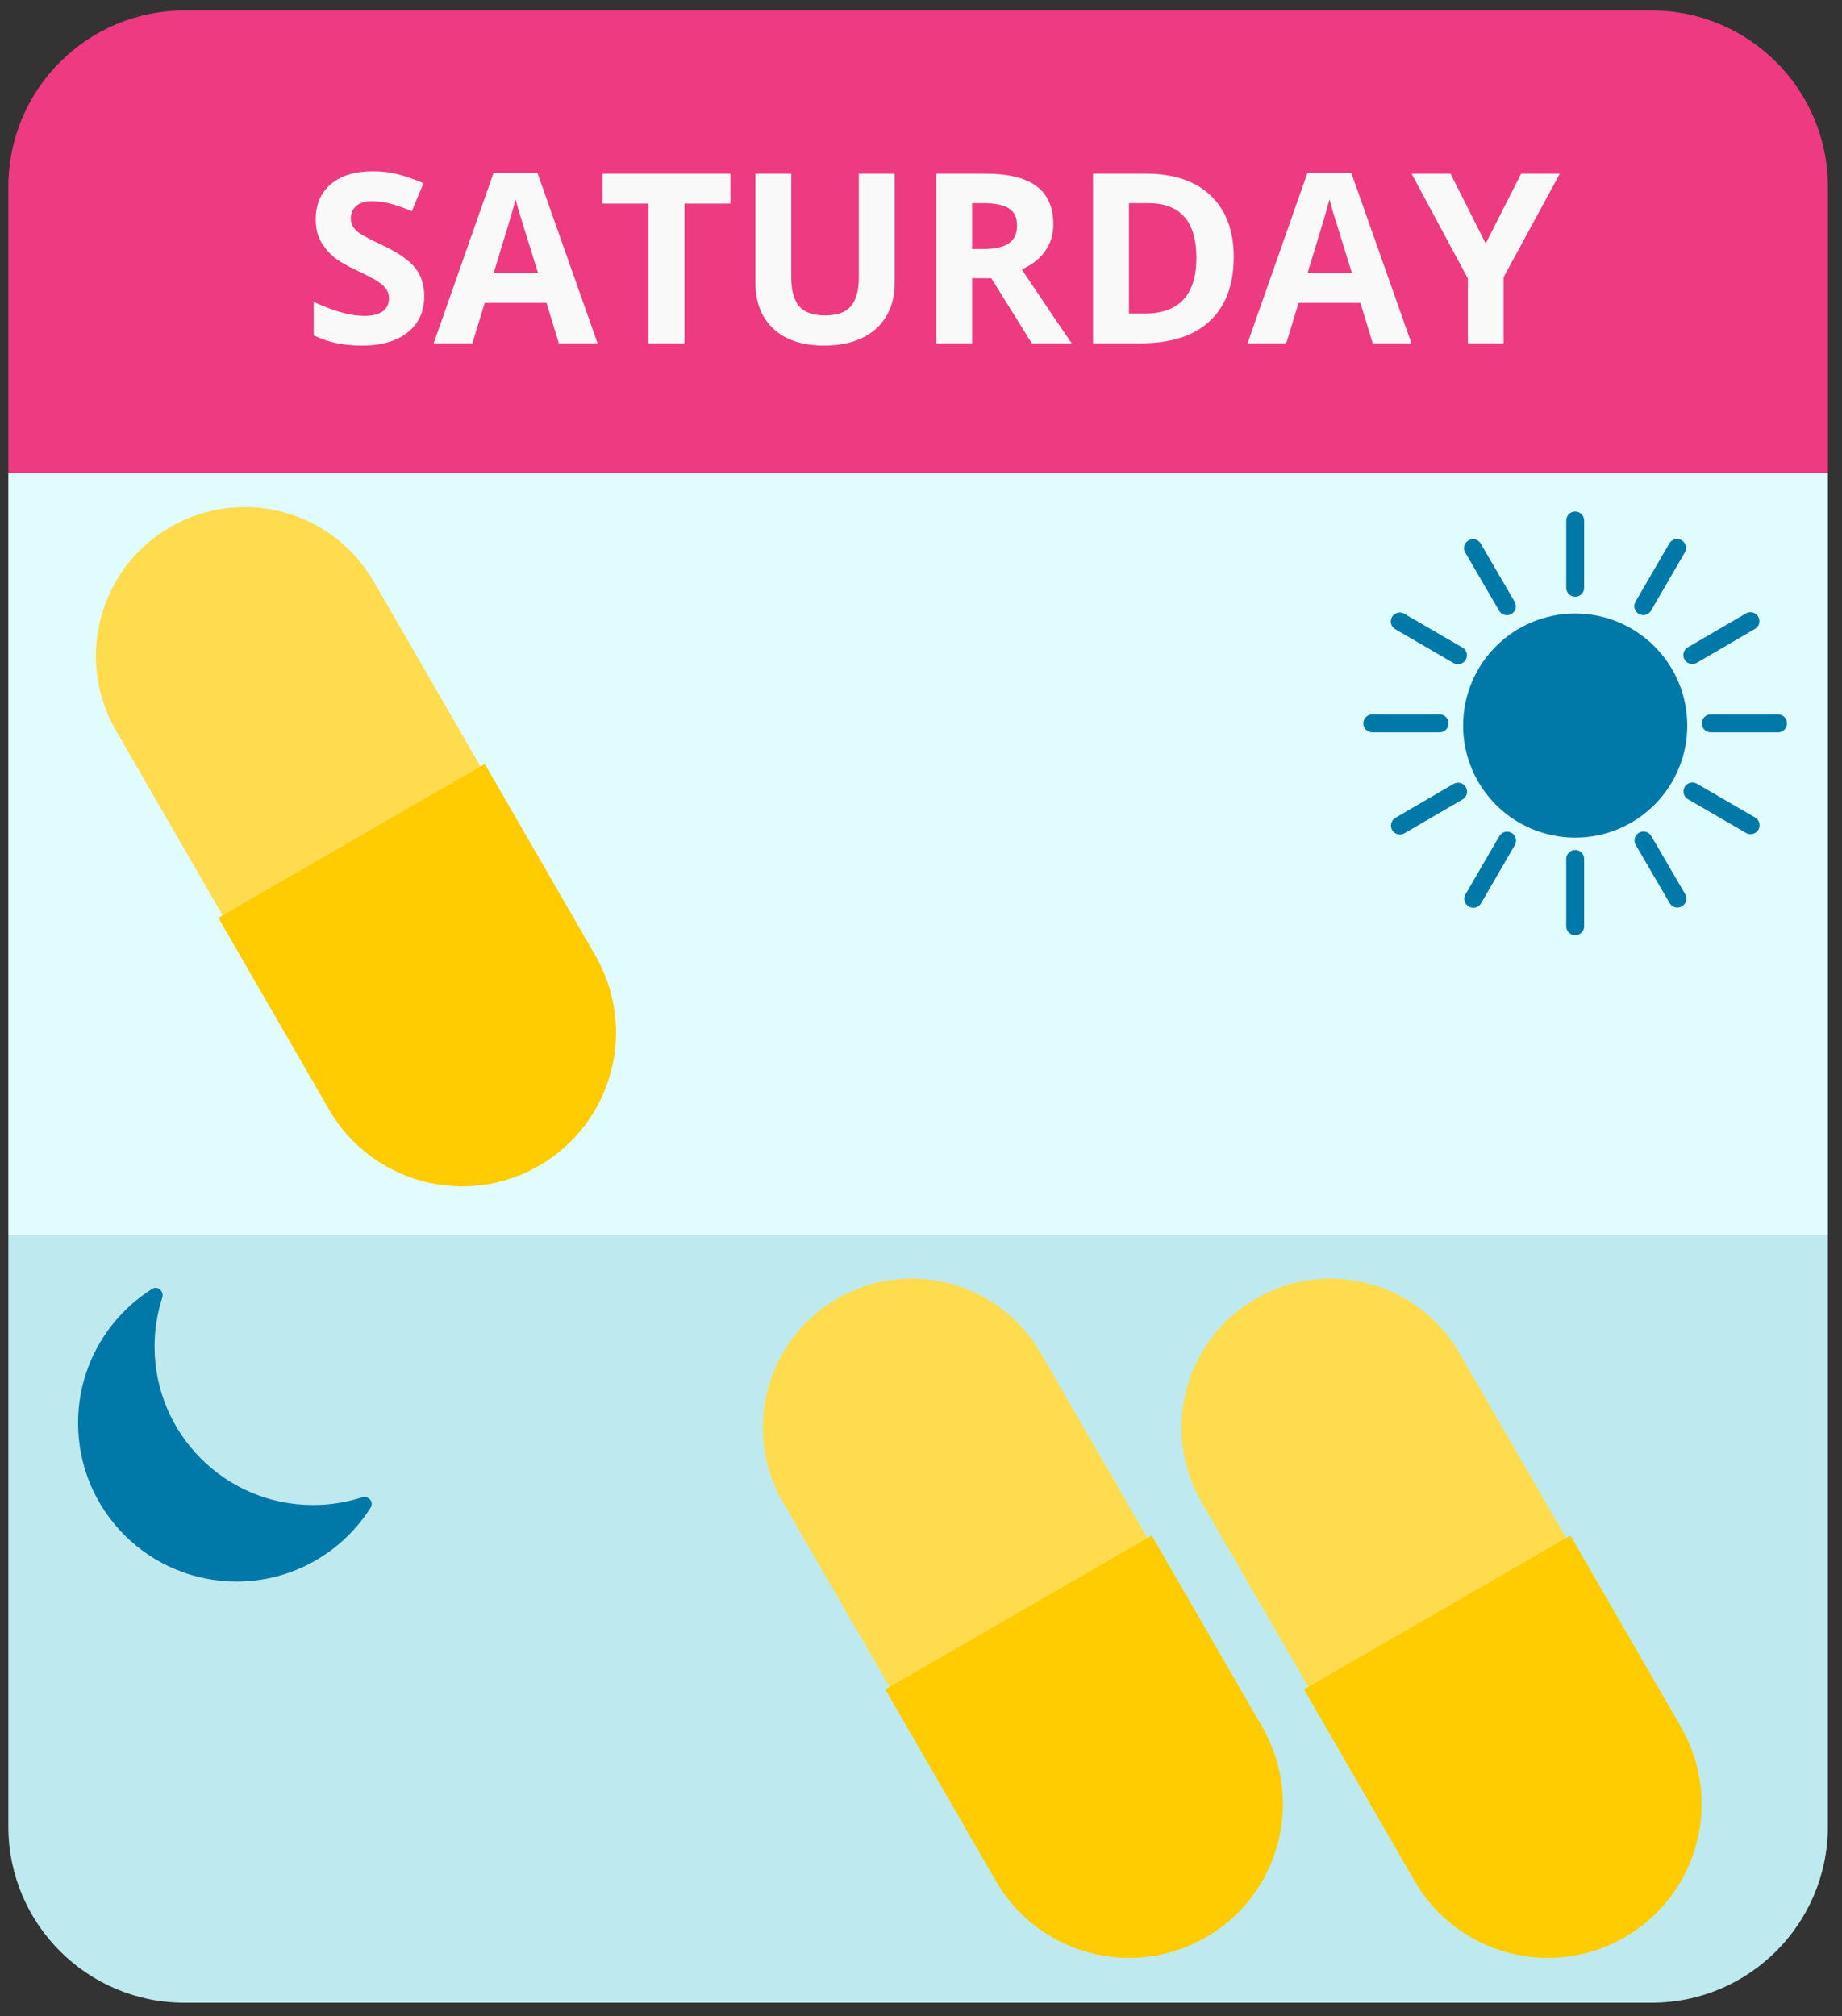
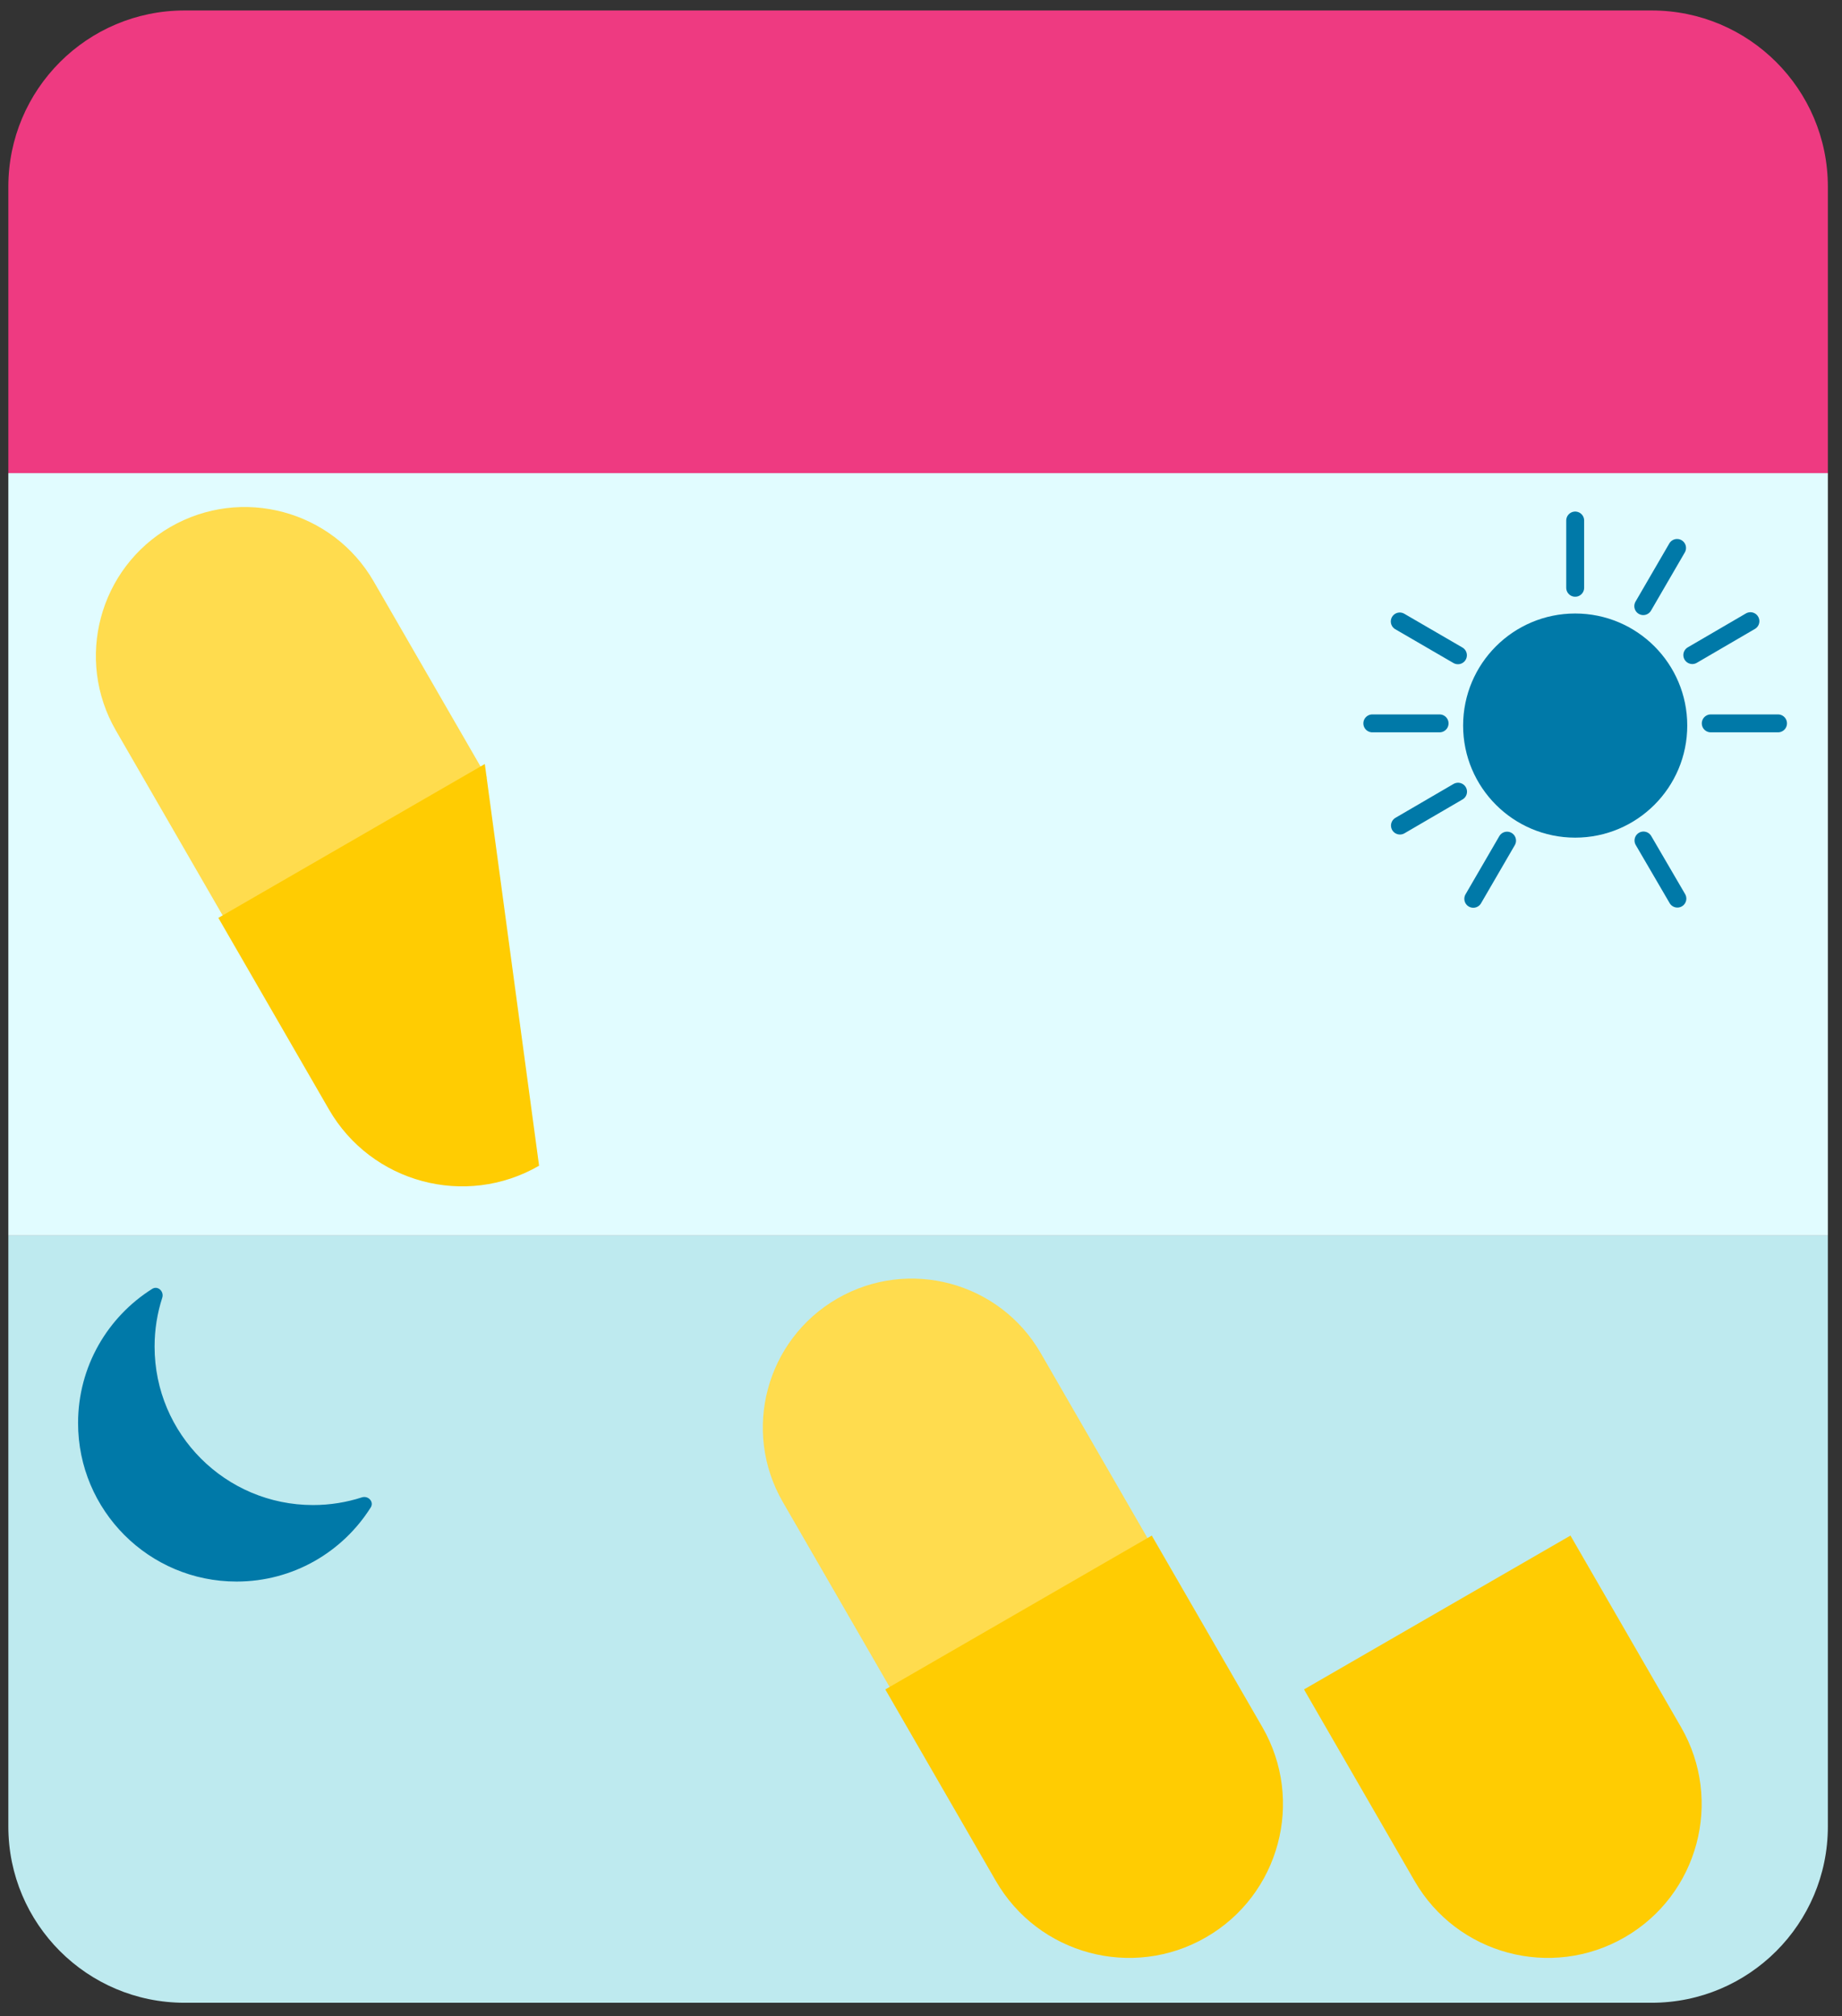
<svg xmlns="http://www.w3.org/2000/svg" fill="none" viewBox="0 0 127 139" height="139" width="127">
  <rect x="0" y="0" width="127" height="139" fill="#333333" stroke="none" />
  <path fill="#BEEAEF" d="M0.575 85.183H126.025V125.926C126.025 132.636 120.585 138.076 113.875 138.076H12.725C6.015 138.076 0.575 132.636 0.575 125.926V85.183Z" />
  <rect fill="#E1FCFF" height="52.567" width="125.45" y="32.616" x="0.575" />
  <path fill="#EE3A81" d="M0.575 12.872C0.575 6.161 6.015 0.722 12.725 0.722H113.875C120.585 0.722 126.025 6.161 126.025 12.872V32.616H0.575V12.872Z" />
-   <path fill="#F9F9F9" d="M29.252 20.422C29.252 21.477 28.87 22.309 28.108 22.917C27.351 23.525 26.295 23.829 24.941 23.829C23.693 23.829 22.589 23.594 21.629 23.125V20.821C22.419 21.173 23.085 21.421 23.629 21.565C24.178 21.709 24.679 21.781 25.133 21.781C25.676 21.781 26.092 21.677 26.38 21.469C26.673 21.261 26.82 20.952 26.82 20.541C26.82 20.312 26.756 20.11 26.628 19.934C26.5 19.752 26.311 19.579 26.06 19.414C25.815 19.248 25.311 18.985 24.549 18.622C23.834 18.286 23.298 17.963 22.941 17.654C22.584 17.345 22.299 16.985 22.085 16.574C21.872 16.164 21.765 15.684 21.765 15.135C21.765 14.1 22.115 13.287 22.813 12.695C23.517 12.104 24.487 11.808 25.724 11.808C26.332 11.808 26.911 11.88 27.46 12.024C28.014 12.168 28.593 12.37 29.195 12.631L28.396 14.559C27.772 14.303 27.255 14.124 26.844 14.023C26.439 13.922 26.039 13.871 25.644 13.871C25.175 13.871 24.815 13.98 24.565 14.199C24.314 14.418 24.189 14.703 24.189 15.055C24.189 15.273 24.239 15.465 24.341 15.631C24.442 15.791 24.602 15.948 24.821 16.102C25.044 16.252 25.57 16.524 26.396 16.918C27.489 17.441 28.238 17.966 28.644 18.494C29.049 19.017 29.252 19.659 29.252 20.422ZM38.529 23.669L37.681 20.885H33.419L32.571 23.669H29.899L34.026 11.928H37.058L41.201 23.669H38.529ZM37.09 18.806C36.306 16.284 35.863 14.857 35.762 14.527C35.666 14.196 35.597 13.935 35.554 13.743C35.378 14.426 34.874 16.113 34.042 18.806H37.09ZM47.191 23.669H44.712V14.039H41.536V11.976H50.366V14.039H47.191V23.669ZM61.684 11.976V19.542C61.684 20.405 61.489 21.163 61.1 21.813C60.716 22.464 60.159 22.962 59.428 23.309C58.698 23.655 57.834 23.829 56.837 23.829C55.333 23.829 54.165 23.445 53.334 22.677C52.502 21.904 52.086 20.848 52.086 19.51V11.976H54.557V19.134C54.557 20.035 54.739 20.696 55.101 21.117C55.464 21.539 56.064 21.749 56.901 21.749C57.711 21.749 58.298 21.539 58.66 21.117C59.028 20.691 59.212 20.024 59.212 19.118V11.976H61.684ZM67.026 17.166H67.826C68.61 17.166 69.188 17.036 69.562 16.774C69.935 16.513 70.121 16.102 70.121 15.543C70.121 14.988 69.93 14.594 69.546 14.359C69.167 14.124 68.578 14.007 67.778 14.007H67.026V17.166ZM67.026 19.182V23.669H64.547V11.976H67.954C69.543 11.976 70.719 12.266 71.481 12.847C72.244 13.423 72.625 14.3 72.625 15.479C72.625 16.166 72.436 16.78 72.057 17.318C71.678 17.852 71.143 18.27 70.449 18.574C72.209 21.203 73.355 22.901 73.889 23.669H71.137L68.346 19.182H67.026ZM85.062 17.71C85.062 19.635 84.513 21.109 83.414 22.133C82.321 23.157 80.74 23.669 78.671 23.669H75.36V11.976H79.031C80.94 11.976 82.422 12.479 83.478 13.487C84.534 14.495 85.062 15.903 85.062 17.71ZM82.487 17.774C82.487 15.263 81.377 14.007 79.159 14.007H77.84V21.621H78.903C81.292 21.621 82.487 20.339 82.487 17.774ZM94.644 23.669L93.796 20.885H89.533L88.685 23.669H86.014L90.141 11.928H93.172L97.315 23.669H94.644ZM93.204 18.806C92.42 16.284 91.978 14.857 91.876 14.527C91.78 14.196 91.711 13.935 91.668 13.743C91.492 14.426 90.988 16.113 90.157 18.806H93.204ZM102.434 16.79L104.873 11.976H107.544L103.665 19.118V23.669H101.202V19.198L97.323 11.976H100.01L102.434 16.79Z" />
  <path fill="#FFDC4E" d="M33.563 53.591L25.768 40.09C22.933 35.18 16.655 33.498 11.744 36.333C6.834 39.168 5.152 45.446 7.987 50.357L15.781 63.857L33.563 53.591Z" />
-   <path fill="#FFCC02" d="M15.054 63.281L22.678 76.486C25.607 81.559 32.095 83.298 37.168 80.369C42.242 77.439 43.98 70.952 41.051 65.879L33.427 52.673L15.054 63.281Z" />
+   <path fill="#FFCC02" d="M15.054 63.281L22.678 76.486C25.607 81.559 32.095 83.298 37.168 80.369L33.427 52.673L15.054 63.281Z" />
  <path fill="#FFDC4E" d="M79.547 106.785L71.753 93.284C68.918 88.374 62.639 86.692 57.729 89.526C52.819 92.362 51.136 98.64 53.971 103.551L61.766 117.051L79.547 106.785Z" />
  <path fill="#FFCC02" d="M61.039 116.474L68.662 129.679C71.592 134.753 78.079 136.491 83.153 133.562C88.226 130.633 89.964 124.145 87.035 119.072L79.411 105.867L61.039 116.474Z" />
-   <path fill="#FFDC4E" d="M108.414 106.785L100.62 93.284C97.785 88.374 91.506 86.692 86.596 89.526C81.686 92.362 80.003 98.64 82.838 103.551L90.633 117.051L108.414 106.785Z" />
  <path fill="#FFCC02" d="M89.906 116.474L97.53 129.679C100.459 134.753 106.946 136.491 112.02 133.562C117.093 130.633 118.831 124.145 115.902 119.072L108.278 105.867L89.906 116.474Z" />
  <path stroke-linejoin="round" stroke-linecap="round" stroke-width="1.235" stroke="#0079A8" fill="#0079A8" d="M108.604 57.132C112.53 57.132 115.713 53.949 115.713 50.023C115.713 46.097 112.53 42.914 108.604 42.914C104.678 42.914 101.495 46.097 101.495 50.023C101.495 53.949 104.678 57.132 108.604 57.132Z" />
  <path stroke-linejoin="round" stroke-linecap="round" stroke-width="1.235" stroke="#0079A8" d="M108.604 35.886V40.523" />
-   <path stroke-linejoin="round" stroke-linecap="round" stroke-width="1.235" stroke="#0079A8" d="M108.604 59.22V63.858" />
  <path stroke-linejoin="round" stroke-linecap="round" stroke-width="1.235" stroke="#0079A8" d="M122.589 49.872H117.951" />
  <path stroke-linejoin="round" stroke-linecap="round" stroke-width="1.235" stroke="#0079A8" d="M99.255 49.872H94.617" />
  <path stroke-linejoin="round" stroke-linecap="round" stroke-width="1.235" stroke="#0079A8" d="M115.65 61.953L113.313 57.947" />
-   <path stroke-linejoin="round" stroke-linecap="round" stroke-width="1.235" stroke="#0079A8" d="M103.895 41.796L101.559 37.789" />
  <path stroke-linejoin="round" stroke-linecap="round" stroke-width="1.235" stroke="#0079A8" d="M101.578 61.966L103.907 57.956" />
  <path stroke-linejoin="round" stroke-linecap="round" stroke-width="1.235" stroke="#0079A8" d="M113.298 41.788L115.628 37.777" />
  <path stroke-linejoin="round" stroke-linecap="round" stroke-width="1.235" stroke="#0079A8" d="M96.522 56.917L100.528 54.581" />
  <path stroke-linejoin="round" stroke-linecap="round" stroke-width="1.235" stroke="#0079A8" d="M116.679 45.163L120.686 42.826" />
  <path stroke-linejoin="round" stroke-linecap="round" stroke-width="1.235" stroke="#0079A8" d="M96.509 42.846L100.52 45.176" />
-   <path stroke-linejoin="round" stroke-linecap="round" stroke-width="1.235" stroke="#0079A8" d="M116.688 54.567L120.698 56.896" />
  <path fill="#0079A8" d="M21.585 103.762C15.55 103.762 10.658 98.869 10.658 92.835C10.658 91.662 10.844 90.531 11.186 89.472C11.328 89.034 10.881 88.614 10.492 88.859C7.422 90.794 5.383 94.213 5.383 98.11C5.383 104.145 10.275 109.037 16.31 109.037C20.206 109.037 23.626 106.998 25.56 103.928C25.806 103.538 25.386 103.092 24.948 103.234C23.889 103.576 22.759 103.762 21.585 103.762Z" />
</svg>